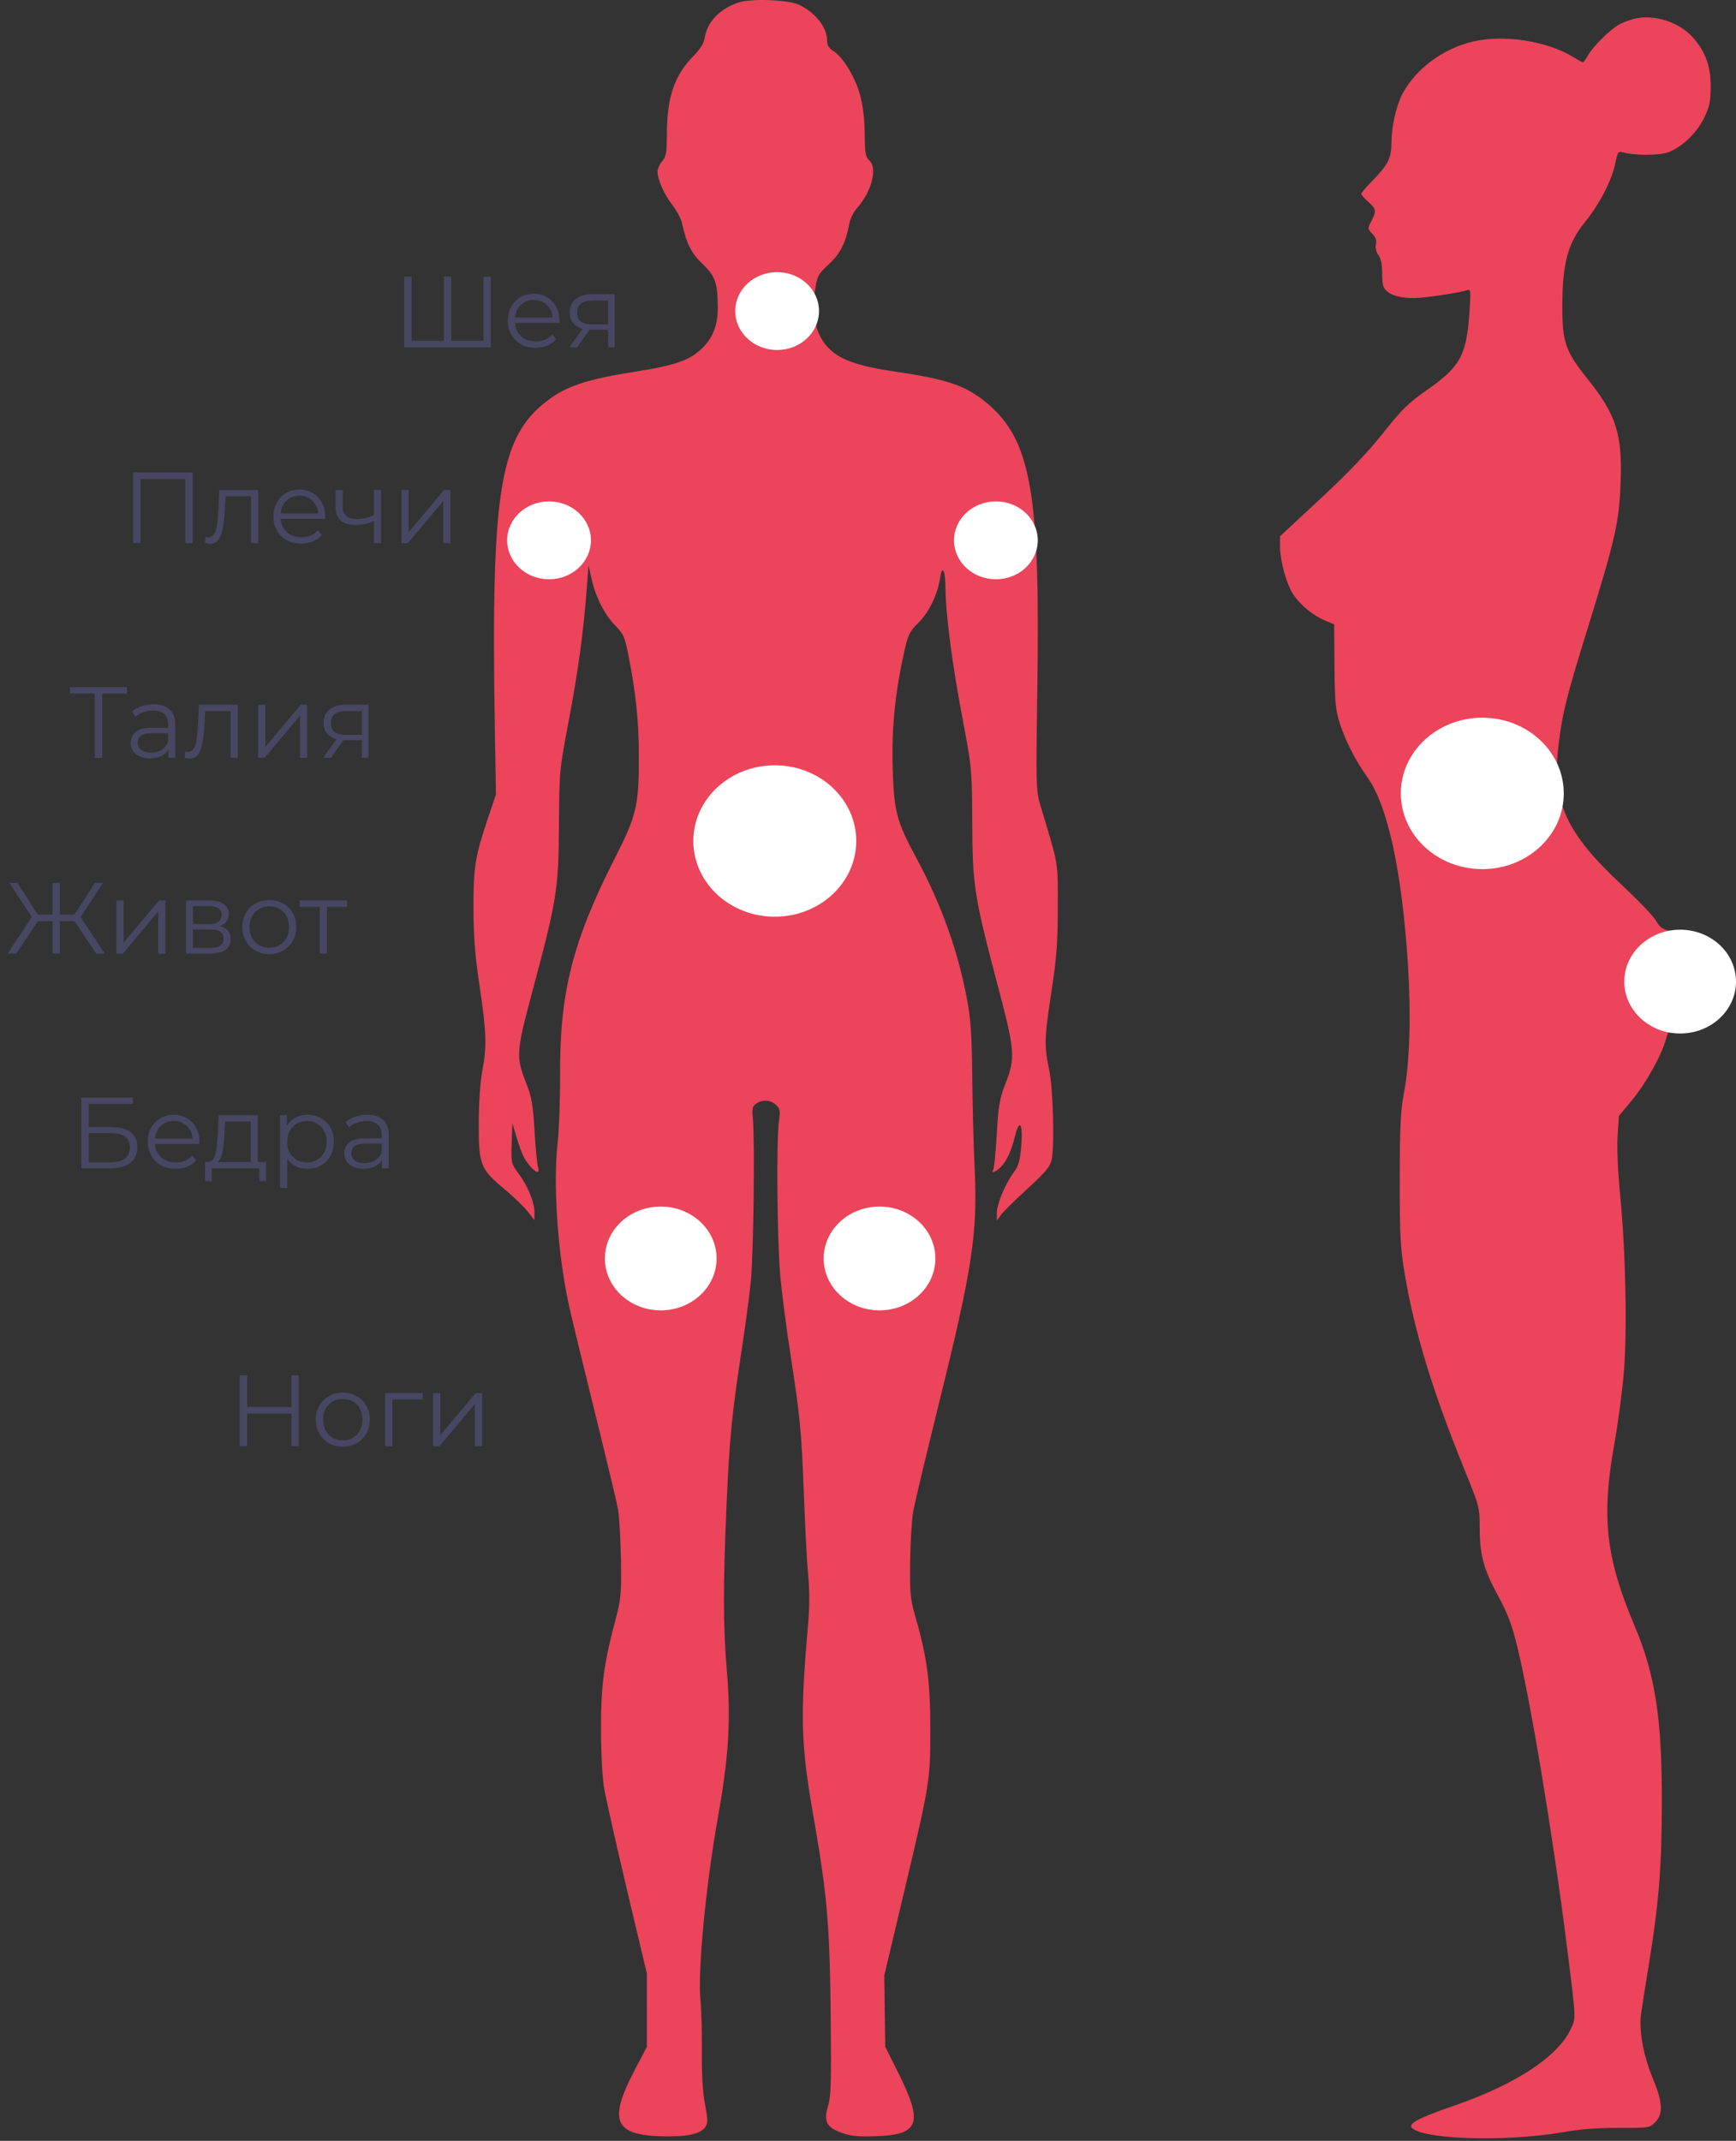
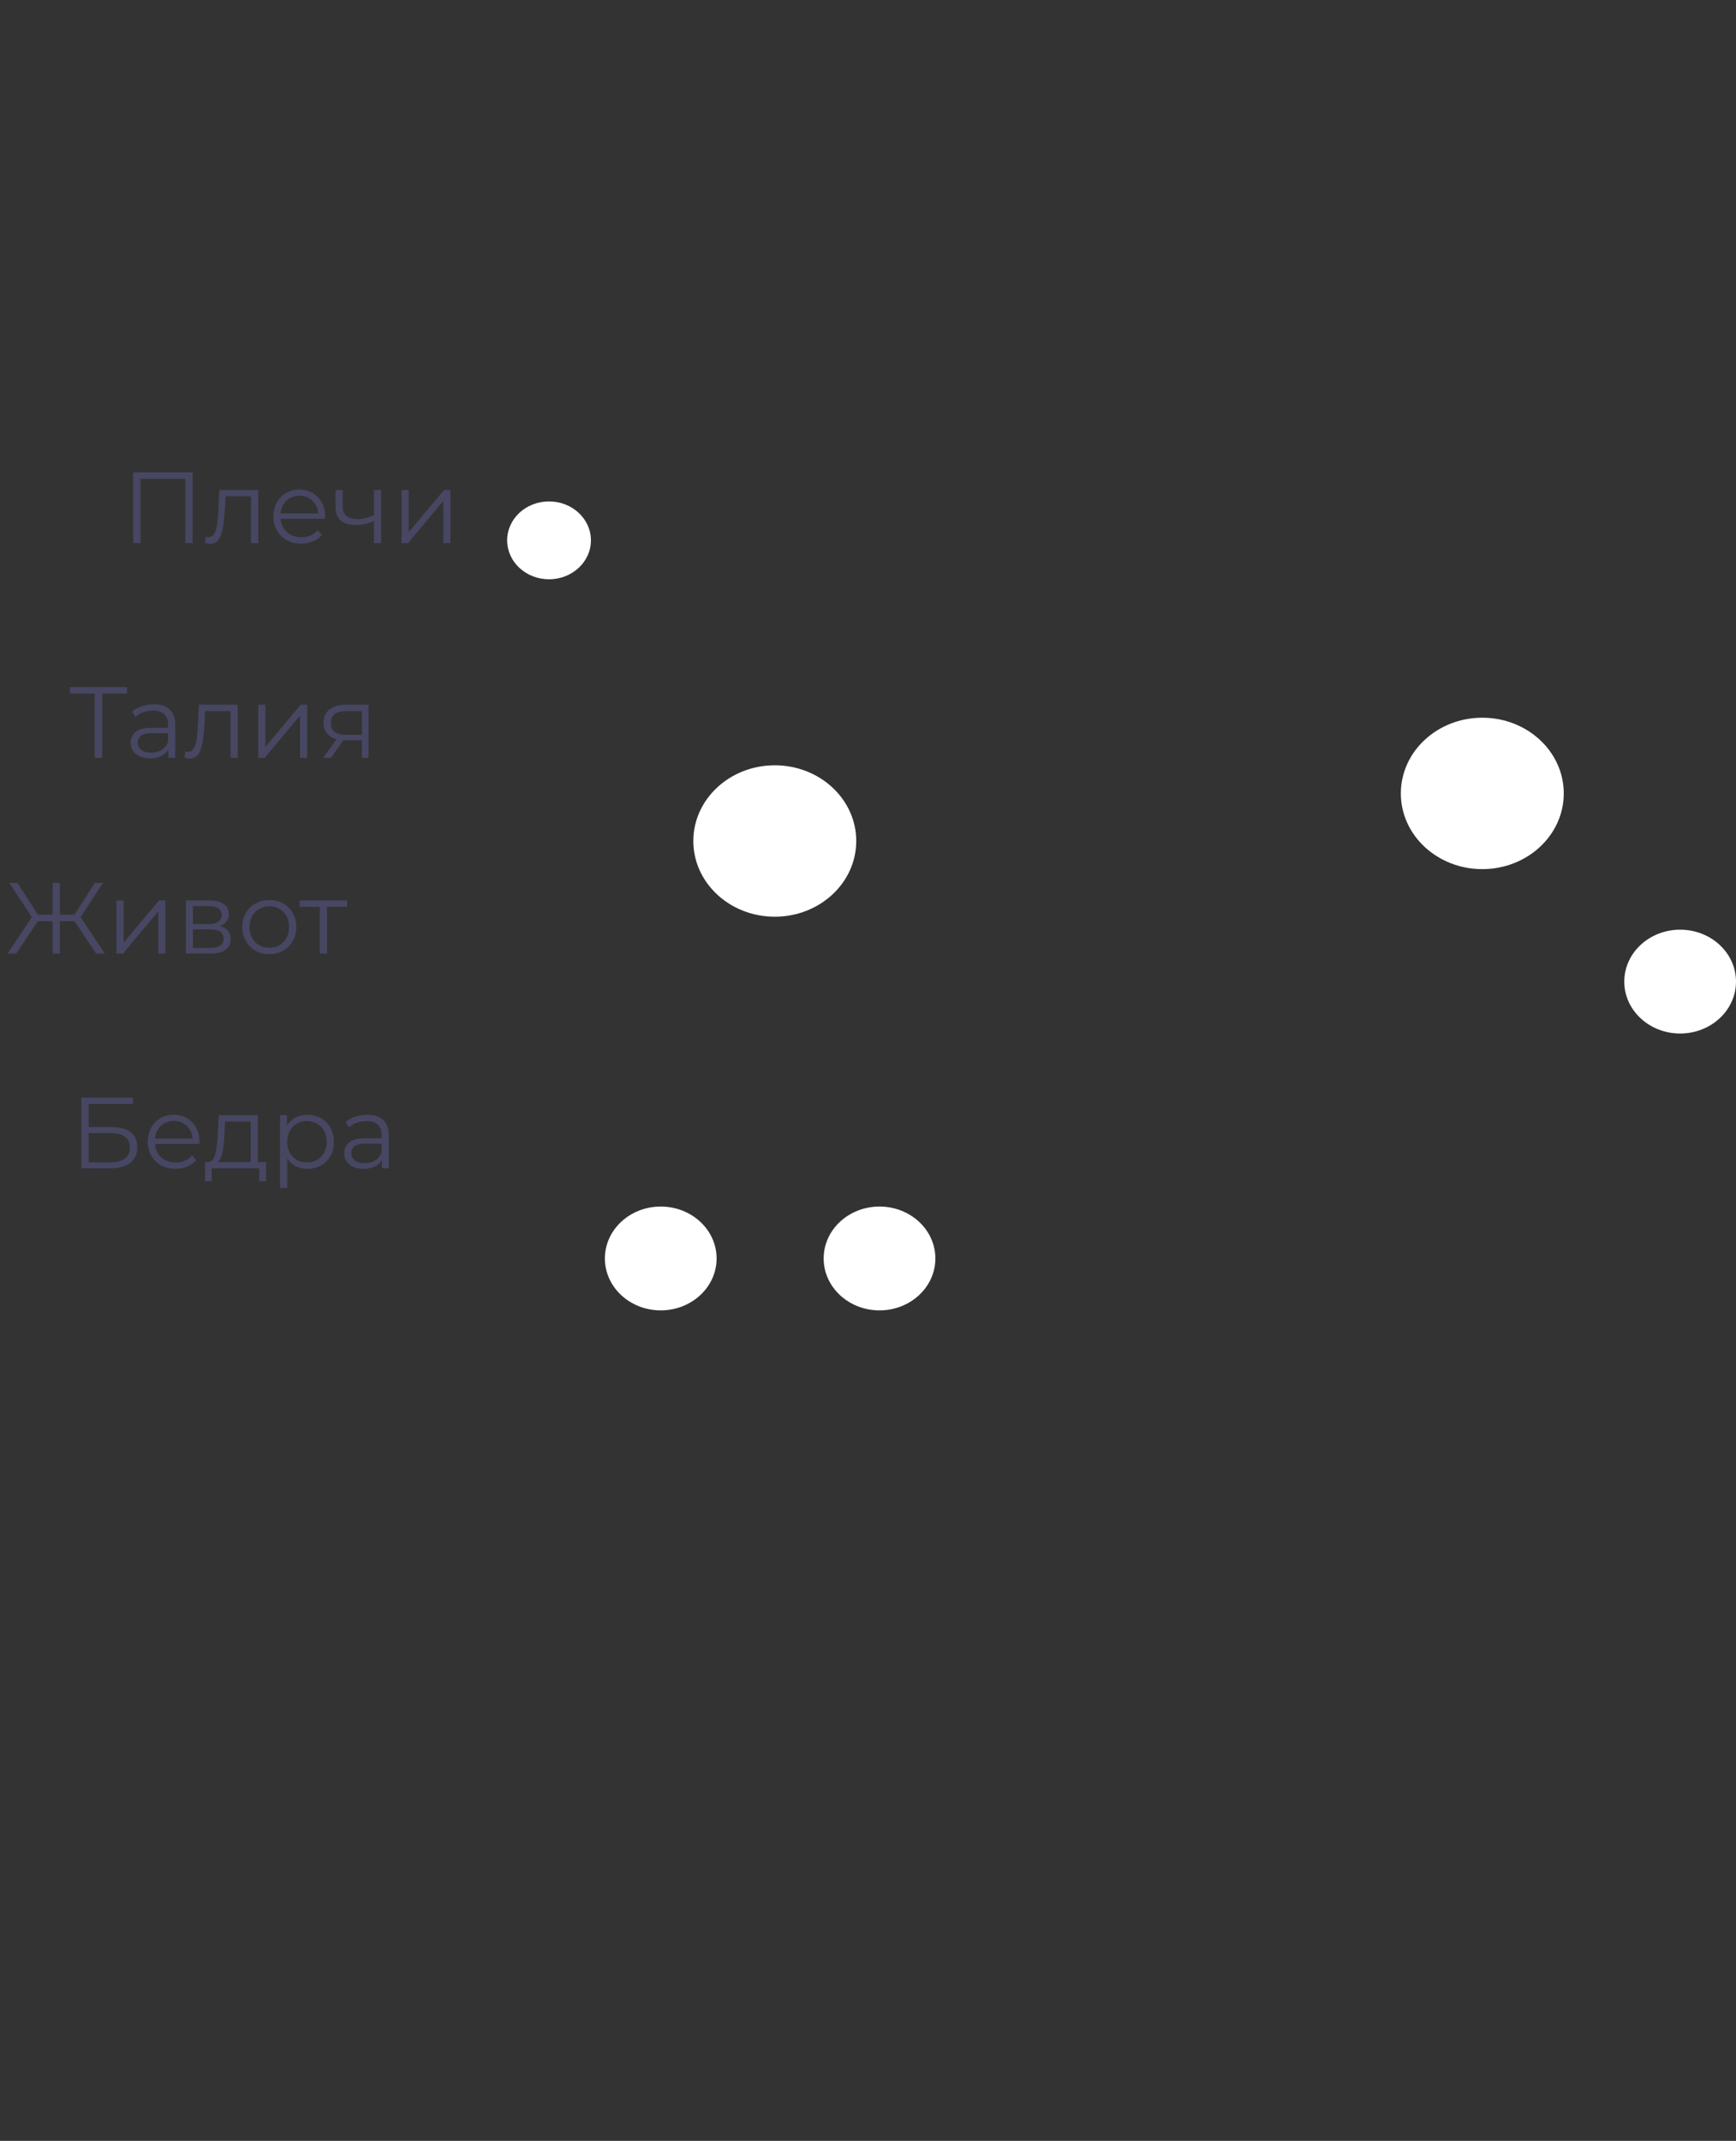
<svg xmlns="http://www.w3.org/2000/svg" width="275" height="339" viewBox="0 0 275 339" fill="none">
  <rect x="0" y="0" width="275" height="339" fill="#333333" stroke="none" />
-   <path d="M77.757 43.8V55H64.029V43.8H65.197V53.976H70.317V43.8H71.485V53.976H76.589V43.8H77.757ZM88.617 51.144H81.577C81.641 52.019 81.977 52.728 82.585 53.272C83.193 53.805 83.961 54.072 84.889 54.072C85.411 54.072 85.891 53.981 86.329 53.8C86.766 53.608 87.145 53.331 87.465 52.968L88.105 53.704C87.731 54.152 87.262 54.493 86.697 54.728C86.142 54.963 85.529 55.08 84.857 55.08C83.993 55.08 83.225 54.899 82.553 54.536C81.891 54.163 81.374 53.651 81.001 53C80.627 52.349 80.441 51.613 80.441 50.792C80.441 49.971 80.617 49.235 80.969 48.584C81.331 47.933 81.822 47.427 82.441 47.064C83.07 46.701 83.774 46.52 84.553 46.52C85.331 46.52 86.03 46.701 86.649 47.064C87.267 47.427 87.753 47.933 88.105 48.584C88.457 49.224 88.633 49.96 88.633 50.792L88.617 51.144ZM84.553 47.496C83.742 47.496 83.059 47.757 82.505 48.28C81.961 48.792 81.651 49.464 81.577 50.296H87.545C87.47 49.464 87.155 48.792 86.601 48.28C86.057 47.757 85.374 47.496 84.553 47.496ZM97.377 46.584V55H96.337V52.216H93.697H93.377L91.425 55H90.193L92.289 52.056C91.638 51.875 91.137 51.565 90.785 51.128C90.433 50.691 90.257 50.136 90.257 49.464C90.257 48.525 90.577 47.811 91.217 47.32C91.857 46.829 92.731 46.584 93.841 46.584H97.377ZM91.409 49.496C91.409 50.744 92.204 51.368 93.793 51.368H96.337V47.592H93.873C92.23 47.592 91.409 48.227 91.409 49.496Z" fill="#474763" />
  <path d="M30.515 74.8V86H29.347V75.824H22.259V86H21.091V74.8H30.515ZM40.902 77.584V86H39.766V78.592H35.734L35.622 80.672C35.537 82.421 35.334 83.765 35.014 84.704C34.694 85.643 34.124 86.112 33.302 86.112C33.078 86.112 32.806 86.069 32.486 85.984L32.566 85.008C32.758 85.051 32.892 85.072 32.966 85.072C33.404 85.072 33.734 84.869 33.958 84.464C34.182 84.059 34.332 83.557 34.406 82.96C34.481 82.363 34.545 81.573 34.598 80.592L34.742 77.584H40.902ZM51.492 82.144H44.452C44.516 83.019 44.852 83.728 45.46 84.272C46.068 84.805 46.836 85.072 47.764 85.072C48.286 85.072 48.766 84.981 49.204 84.8C49.641 84.608 50.02 84.331 50.34 83.968L50.98 84.704C50.606 85.152 50.137 85.493 49.572 85.728C49.017 85.963 48.404 86.08 47.732 86.08C46.868 86.08 46.1 85.899 45.428 85.536C44.766 85.163 44.249 84.651 43.876 84C43.502 83.349 43.316 82.613 43.316 81.792C43.316 80.971 43.492 80.235 43.844 79.584C44.206 78.933 44.697 78.427 45.316 78.064C45.945 77.701 46.649 77.52 47.428 77.52C48.206 77.52 48.905 77.701 49.524 78.064C50.142 78.427 50.628 78.933 50.98 79.584C51.332 80.224 51.508 80.96 51.508 81.792L51.492 82.144ZM47.428 78.496C46.617 78.496 45.934 78.757 45.38 79.28C44.836 79.792 44.526 80.464 44.452 81.296H50.42C50.345 80.464 50.03 79.792 49.476 79.28C48.932 78.757 48.249 78.496 47.428 78.496ZM60.374 77.584V86H59.238V82.496C58.268 82.923 57.313 83.136 56.374 83.136C55.361 83.136 54.572 82.907 54.006 82.448C53.441 81.979 53.158 81.28 53.158 80.352V77.584H54.294V80.288C54.294 80.917 54.497 81.397 54.902 81.728C55.308 82.048 55.868 82.208 56.582 82.208C57.372 82.208 58.257 82 59.238 81.584V77.584H60.374ZM63.6 77.584H64.736V84.272L70.352 77.584H71.36V86H70.224V79.312L64.624 86H63.6V77.584Z" fill="#474763" />
  <path d="M20.122 109.824H16.186V120H15.018V109.824H11.082V108.8H20.122V109.824ZM24.356 111.52C25.454 111.52 26.297 111.797 26.884 112.352C27.47 112.896 27.764 113.707 27.764 114.784V120H26.676V118.688C26.42 119.125 26.041 119.467 25.54 119.712C25.049 119.957 24.462 120.08 23.78 120.08C22.841 120.08 22.094 119.856 21.54 119.408C20.985 118.96 20.708 118.368 20.708 117.632C20.708 116.917 20.964 116.341 21.476 115.904C21.998 115.467 22.825 115.248 23.956 115.248H26.628V114.736C26.628 114.011 26.425 113.461 26.02 113.088C25.614 112.704 25.022 112.512 24.244 112.512C23.71 112.512 23.198 112.603 22.708 112.784C22.217 112.955 21.796 113.195 21.444 113.504L20.932 112.656C21.358 112.293 21.87 112.016 22.468 111.824C23.065 111.621 23.694 111.52 24.356 111.52ZM23.956 119.184C24.596 119.184 25.145 119.04 25.604 118.752C26.062 118.453 26.404 118.027 26.628 117.472V116.096H23.988C22.548 116.096 21.828 116.597 21.828 117.6C21.828 118.091 22.014 118.48 22.388 118.768C22.761 119.045 23.284 119.184 23.956 119.184ZM37.668 111.584V120H36.532V112.592H32.5L32.388 114.672C32.303 116.421 32.1 117.765 31.78 118.704C31.46 119.643 30.889 120.112 30.068 120.112C29.844 120.112 29.572 120.069 29.252 119.984L29.332 119.008C29.524 119.051 29.657 119.072 29.732 119.072C30.169 119.072 30.5 118.869 30.724 118.464C30.948 118.059 31.097 117.557 31.172 116.96C31.247 116.363 31.311 115.573 31.364 114.592L31.508 111.584H37.668ZM40.897 111.584H42.033V118.272L47.649 111.584H48.657V120H47.521V113.312L41.921 120H40.897V111.584ZM58.377 111.584V120H57.337V117.216H54.697H54.377L52.425 120H51.193L53.289 117.056C52.638 116.875 52.137 116.565 51.785 116.128C51.433 115.691 51.257 115.136 51.257 114.464C51.257 113.525 51.577 112.811 52.217 112.32C52.857 111.829 53.731 111.584 54.841 111.584H58.377ZM52.409 114.496C52.409 115.744 53.203 116.368 54.793 116.368H57.337V112.592H54.873C53.23 112.592 52.409 113.227 52.409 114.496Z" fill="#474763" />
  <path d="M11.805 145.864H9.485V151H8.332V145.864H5.997L2.572 151H1.196L5.037 145.224L1.484 139.8H2.764L5.981 144.824H8.332V139.8H9.485V144.824H11.805L15.037 139.8H16.317L12.764 145.224L16.605 151H15.229L11.805 145.864ZM18.444 142.584H19.58V149.272L25.196 142.584H26.204V151H25.068V144.312L19.468 151H18.444V142.584ZM34.82 146.648C35.961 146.915 36.532 147.603 36.532 148.712C36.532 149.448 36.26 150.013 35.716 150.408C35.172 150.803 34.361 151 33.284 151H29.46V142.584H33.172C34.132 142.584 34.884 142.771 35.428 143.144C35.972 143.517 36.244 144.051 36.244 144.744C36.244 145.203 36.116 145.597 35.86 145.928C35.614 146.248 35.268 146.488 34.82 146.648ZM30.564 146.328H33.092C33.742 146.328 34.238 146.205 34.58 145.96C34.932 145.715 35.108 145.357 35.108 144.888C35.108 144.419 34.932 144.067 34.58 143.832C34.238 143.597 33.742 143.48 33.092 143.48H30.564V146.328ZM33.236 150.104C33.961 150.104 34.505 149.987 34.868 149.752C35.23 149.517 35.412 149.149 35.412 148.648C35.412 148.147 35.246 147.779 34.916 147.544C34.585 147.299 34.062 147.176 33.348 147.176H30.564V150.104H33.236ZM42.666 151.08C41.855 151.08 41.125 150.899 40.474 150.536C39.824 150.163 39.312 149.651 38.938 149C38.565 148.349 38.378 147.613 38.378 146.792C38.378 145.971 38.565 145.235 38.938 144.584C39.312 143.933 39.824 143.427 40.474 143.064C41.125 142.701 41.855 142.52 42.666 142.52C43.477 142.52 44.208 142.701 44.858 143.064C45.509 143.427 46.016 143.933 46.378 144.584C46.752 145.235 46.938 145.971 46.938 146.792C46.938 147.613 46.752 148.349 46.378 149C46.016 149.651 45.509 150.163 44.858 150.536C44.208 150.899 43.477 151.08 42.666 151.08ZM42.666 150.072C43.264 150.072 43.797 149.939 44.266 149.672C44.746 149.395 45.12 149.005 45.386 148.504C45.653 148.003 45.786 147.432 45.786 146.792C45.786 146.152 45.653 145.581 45.386 145.08C45.12 144.579 44.746 144.195 44.266 143.928C43.797 143.651 43.264 143.512 42.666 143.512C42.069 143.512 41.53 143.651 41.05 143.928C40.581 144.195 40.208 144.579 39.93 145.08C39.663 145.581 39.53 146.152 39.53 146.792C39.53 147.432 39.663 148.003 39.93 148.504C40.208 149.005 40.581 149.395 41.05 149.672C41.53 149.939 42.069 150.072 42.666 150.072ZM54.974 143.592H51.789V151H50.654V143.592H47.469V142.584H54.974V143.592Z" fill="#474763" />
  <path d="M12.872 173.8H21.064V174.808H14.04V178.472H17.704C19.027 178.472 20.03 178.744 20.712 179.288C21.406 179.832 21.752 180.621 21.752 181.656C21.752 182.733 21.379 183.56 20.632 184.136C19.896 184.712 18.835 185 17.448 185H12.872V173.8ZM17.432 184.056C18.467 184.056 19.246 183.859 19.768 183.464C20.302 183.069 20.568 182.483 20.568 181.704C20.568 180.936 20.307 180.365 19.784 179.992C19.272 179.608 18.488 179.416 17.432 179.416H14.04V184.056H17.432ZM31.585 181.144H24.545C24.609 182.019 24.945 182.728 25.553 183.272C26.161 183.805 26.929 184.072 27.857 184.072C28.38 184.072 28.86 183.981 29.297 183.8C29.735 183.608 30.113 183.331 30.433 182.968L31.073 183.704C30.7 184.152 30.231 184.493 29.665 184.728C29.111 184.963 28.497 185.08 27.825 185.08C26.961 185.08 26.193 184.899 25.521 184.536C24.86 184.163 24.343 183.651 23.969 183C23.596 182.349 23.409 181.613 23.409 180.792C23.409 179.971 23.585 179.235 23.937 178.584C24.3 177.933 24.791 177.427 25.409 177.064C26.039 176.701 26.743 176.52 27.521 176.52C28.3 176.52 28.999 176.701 29.617 177.064C30.236 177.427 30.721 177.933 31.073 178.584C31.425 179.224 31.601 179.96 31.601 180.792L31.585 181.144ZM27.521 177.496C26.711 177.496 26.028 177.757 25.473 178.28C24.929 178.792 24.62 179.464 24.545 180.296H30.513C30.439 179.464 30.124 178.792 29.569 178.28C29.025 177.757 28.343 177.496 27.521 177.496ZM42.152 184.008V187.032H41.08V185H33.544V187.032H32.472V184.008H32.952C33.517 183.976 33.901 183.56 34.104 182.76C34.307 181.96 34.446 180.84 34.52 179.4L34.632 176.584H40.84V184.008H42.152ZM35.56 179.464C35.507 180.659 35.406 181.645 35.256 182.424C35.107 183.192 34.84 183.72 34.456 184.008H39.704V177.592H35.656L35.56 179.464ZM48.702 176.52C49.491 176.52 50.206 176.701 50.846 177.064C51.486 177.416 51.987 177.917 52.35 178.568C52.713 179.219 52.894 179.96 52.894 180.792C52.894 181.635 52.713 182.381 52.35 183.032C51.987 183.683 51.486 184.189 50.846 184.552C50.217 184.904 49.502 185.08 48.702 185.08C48.019 185.08 47.401 184.941 46.846 184.664C46.302 184.376 45.854 183.96 45.502 183.416V188.104H44.366V176.584H45.454V178.248C45.795 177.693 46.243 177.267 46.798 176.968C47.363 176.669 47.998 176.52 48.702 176.52ZM48.622 184.072C49.209 184.072 49.742 183.939 50.222 183.672C50.702 183.395 51.075 183.005 51.342 182.504C51.619 182.003 51.758 181.432 51.758 180.792C51.758 180.152 51.619 179.587 51.342 179.096C51.075 178.595 50.702 178.205 50.222 177.928C49.742 177.651 49.209 177.512 48.622 177.512C48.025 177.512 47.486 177.651 47.006 177.928C46.537 178.205 46.163 178.595 45.886 179.096C45.619 179.587 45.486 180.152 45.486 180.792C45.486 181.432 45.619 182.003 45.886 182.504C46.163 183.005 46.537 183.395 47.006 183.672C47.486 183.939 48.025 184.072 48.622 184.072ZM58.184 176.52C59.282 176.52 60.125 176.797 60.712 177.352C61.298 177.896 61.592 178.707 61.592 179.784V185H60.504V183.688C60.248 184.125 59.869 184.467 59.368 184.712C58.877 184.957 58.291 185.08 57.608 185.08C56.669 185.08 55.922 184.856 55.368 184.408C54.813 183.96 54.536 183.368 54.536 182.632C54.536 181.917 54.792 181.341 55.304 180.904C55.827 180.467 56.653 180.248 57.784 180.248H60.456V179.736C60.456 179.011 60.253 178.461 59.848 178.088C59.443 177.704 58.85 177.512 58.072 177.512C57.538 177.512 57.026 177.603 56.536 177.784C56.045 177.955 55.624 178.195 55.272 178.504L54.76 177.656C55.187 177.293 55.699 177.016 56.296 176.824C56.893 176.621 57.523 176.52 58.184 176.52ZM57.784 184.184C58.424 184.184 58.973 184.04 59.432 183.752C59.891 183.453 60.232 183.027 60.456 182.472V181.096H57.816C56.376 181.096 55.656 181.597 55.656 182.6C55.656 183.091 55.843 183.48 56.216 183.768C56.589 184.045 57.112 184.184 57.784 184.184Z" fill="#474763" />
-   <path d="M47.326 217.8V229H46.158V223.832H39.15V229H37.966V217.8H39.15V222.792H46.158V217.8H47.326ZM54.307 229.08C53.496 229.08 52.765 228.899 52.115 228.536C51.464 228.163 50.952 227.651 50.579 227C50.205 226.349 50.019 225.613 50.019 224.792C50.019 223.971 50.205 223.235 50.579 222.584C50.952 221.933 51.464 221.427 52.115 221.064C52.765 220.701 53.496 220.52 54.307 220.52C55.117 220.52 55.848 220.701 56.499 221.064C57.149 221.427 57.656 221.933 58.019 222.584C58.392 223.235 58.579 223.971 58.579 224.792C58.579 225.613 58.392 226.349 58.019 227C57.656 227.651 57.149 228.163 56.499 228.536C55.848 228.899 55.117 229.08 54.307 229.08ZM54.307 228.072C54.904 228.072 55.437 227.939 55.907 227.672C56.387 227.395 56.76 227.005 57.027 226.504C57.293 226.003 57.427 225.432 57.427 224.792C57.427 224.152 57.293 223.581 57.027 223.08C56.76 222.579 56.387 222.195 55.907 221.928C55.437 221.651 54.904 221.512 54.307 221.512C53.709 221.512 53.171 221.651 52.691 221.928C52.221 222.195 51.848 222.579 51.571 223.08C51.304 223.581 51.171 224.152 51.171 224.792C51.171 225.432 51.304 226.003 51.571 226.504C51.848 227.005 52.221 227.395 52.691 227.672C53.171 227.939 53.709 228.072 54.307 228.072ZM66.959 221.592H62.143V229H61.007V220.584H66.959V221.592ZM68.6 220.584H69.736V227.272L75.352 220.584H76.36V229H75.224V222.312L69.624 229H68.6V220.584Z" fill="#474763" />
-   <path fill-rule="evenodd" clip-rule="evenodd" d="M116.948 0.405C113.983 1.431 112.055 3.45 111.634 5.968C111.481 6.884 110.921 7.794 109.844 8.879C106.832 11.91 105.649 15.399 105.638 21.289C105.633 24.136 105.517 24.795 104.896 25.531C104.491 26.01 104.16 26.747 104.16 27.169C104.16 28.435 105.189 30.754 106.511 32.467C107.195 33.354 107.871 34.605 108.012 35.247C108.746 38.59 109.5 40.095 111.291 41.789C113.261 43.652 113.659 44.76 113.704 48.506C113.736 51.179 113.078 53.149 111.623 54.731C109.558 56.976 107.361 57.791 100.438 58.883C93.478 59.979 90.128 61.024 87.386 62.951C79.133 68.752 77.742 76.912 78.391 115.703L78.561 125.807L77.37 129.334C75.259 135.595 74.986 137.263 75.001 143.788C75.011 148.329 75.247 151.332 75.974 156.177C77.067 163.46 77.139 165.779 76.388 169.647C76.075 171.26 75.851 174.632 75.844 177.845C75.828 184.467 76.072 185.093 79.913 188.295C81.356 189.498 83.014 191.096 83.598 191.846L84.66 193.211V191.965C84.66 190.359 83.615 187.815 82.129 185.803C80.988 184.26 80.957 184.121 81.059 181.04L81.165 177.867L81.626 179.408C82.541 182.477 82.925 183.366 83.804 184.46C84.846 185.758 85.605 185.941 85.225 184.803C85.083 184.379 84.836 181.797 84.675 179.066C84.431 174.92 84.215 173.676 83.364 171.531C81.713 167.366 81.762 166.591 84.275 157.208C88.223 142.464 88.484 140.845 88.543 130.773C88.593 122.156 88.614 121.932 90.115 114.028C91.594 106.235 92.447 99.931 92.968 92.926L93.223 89.501L93.705 91.656C94.354 94.559 95.779 97.356 97.494 99.087C98.751 100.357 98.979 100.869 99.529 103.654C100.75 109.836 101.202 114.253 101.203 119.984C101.204 127.556 100.81 129.205 97.405 135.885C90.728 148.983 88.652 157.167 88.723 170.108C88.744 173.999 88.564 178.955 88.322 181.121C87.605 187.547 88.333 198.247 90.035 206.295C90.354 207.802 92.16 215.277 94.05 222.906C95.939 230.536 97.659 237.703 97.873 238.833C98.087 239.963 98.306 243.585 98.36 246.882C98.45 252.425 98.382 253.159 97.457 256.643C95.665 263.386 95.213 266.784 95.203 273.597C95.198 277.082 95.4 281.243 95.652 282.844C95.905 284.446 97.54 291.767 99.286 299.113L102.461 312.471L102.464 318.294L102.466 324.116L100.573 327.725C96.39 335.7 97.249 337.991 104.528 338.269C108.55 338.423 110.915 337.956 111.689 336.856C112.159 336.188 112.157 335.736 111.674 333.188C111.316 331.302 111.142 328.357 111.176 324.801C111.205 321.787 111.111 318.242 110.969 316.924C110.48 312.415 111.799 298.505 113.746 287.648C115.419 278.311 115.791 272.37 115.167 264.917C114.536 257.394 114.523 251.286 115.107 237.977C115.556 227.73 115.95 223.769 117.572 213.204C118.068 209.969 118.677 205.396 118.925 203.041C119.367 198.845 119.597 180.678 119.255 177.062C119.11 175.537 119.199 175.149 119.785 174.75C120.782 174.071 122.065 174.156 122.927 174.959C123.572 175.559 123.63 175.895 123.386 177.613C122.96 180.623 123.111 196.794 123.616 202.185C123.863 204.822 124.551 210.14 125.145 214.001C126.786 224.671 126.956 226.431 127.346 236.778C127.544 242.052 127.857 247.847 128.041 249.655C128.239 251.598 128.243 254.468 128.05 256.676C126.734 271.73 126.838 276.026 128.789 287.208C131.048 300.154 131.425 304.449 131.59 319.15C131.707 329.547 131.637 331.956 131.176 333.461C130.421 335.927 130.919 336.883 133.409 337.752C134.866 338.259 135.983 338.366 138.776 338.266C145.69 338.017 146.298 336.207 142.208 328.048L140.23 324.102L140.153 318.458L140.077 312.814L143.248 299.456C147.328 282.266 147.373 281.987 147.371 273.597C147.369 266.188 146.825 262.225 144.902 255.615C144.217 253.261 144.115 252.09 144.179 247.296C144.22 244.227 144.429 240.691 144.644 239.438C144.859 238.184 146.68 230.523 148.69 222.412C154.089 200.627 154.896 195.285 154.381 184.717C154.225 181.515 154.06 175.119 154.013 170.503C153.944 163.692 153.78 161.338 153.141 158.002C151.662 150.284 149.071 143.117 145.092 135.739C142.038 130.077 141.607 128.426 141.409 121.651C141.227 115.43 141.772 109.86 143.193 103.404C143.837 100.477 144.047 100.038 145.5 98.592C147.189 96.912 148.544 94.103 148.929 91.483C149.25 89.303 149.769 90.35 149.776 93.193C149.785 97.097 150.84 105.175 152.445 113.639C153.951 121.582 153.974 121.818 154.013 130.259C154.06 140.299 154.301 141.834 158.094 156.223C160.824 166.58 160.885 167.463 159.18 171.833C158.356 173.945 158.145 175.22 157.898 179.586C157.735 182.46 157.488 184.983 157.349 185.192C156.898 185.871 157.725 185.596 158.53 184.798C159.464 183.873 160.195 182.28 160.809 179.837C161.509 177.047 162.066 177.954 161.78 181.42C161.585 183.784 161.353 184.609 160.598 185.623C159.246 187.439 157.891 190.687 157.903 192.081L157.914 193.28L158.517 192.424C158.849 191.953 160.731 190.092 162.7 188.29C165.578 185.654 166.339 184.748 166.584 183.666C167.081 181.473 166.826 172.33 166.184 169.305C165.399 165.611 165.441 164.304 166.582 156.862C167.382 151.645 167.563 149.204 167.563 143.617C167.565 136.21 167.758 137.35 164.857 127.69C164.105 125.187 164.092 124.696 164.329 108.51C164.777 77.972 163.289 69.641 156.346 63.83C153.058 61.078 150.064 60.049 141.866 58.854C136.165 58.024 133.232 57.025 131.446 55.307C129.284 53.228 128.493 50.071 129.107 45.969C129.447 43.69 129.585 43.431 131.295 41.839C133.129 40.132 133.978 38.447 134.548 35.386C134.688 34.632 135.219 33.553 135.727 32.988C138.087 30.363 139.057 26.601 137.69 25.381C137.109 24.862 136.999 24.214 136.975 21.172C136.957 18.737 136.708 16.715 136.203 14.91C135.409 12.073 133.476 8.955 131.924 8.009C131.293 7.623 131.018 7.142 131.018 6.423C131.018 4.346 129.2 2.017 126.603 0.766C124.897 -0.055 118.923 -0.279 116.948 0.405ZM258.868 2.977C258.261 3.126 257.262 3.49 256.649 3.788C255.286 4.449 252.358 7.314 251.54 8.788C251.209 9.382 250.857 9.869 250.757 9.869C250.656 9.869 249.957 9.49 249.203 9.027C245.045 6.476 238.187 5.424 233.298 6.587C228.605 7.704 224.378 10.815 222.222 14.739C221.223 16.556 220.433 19.961 220.426 22.473C220.42 25.024 219.943 26.001 217.46 28.553C216.458 29.584 215.638 30.55 215.638 30.701C215.638 30.853 216.135 31.419 216.742 31.961C218.019 33.1 218.065 33.392 217.227 35.029C216.63 36.194 216.636 36.264 217.381 37.01C217.92 37.548 218.096 38.062 217.962 38.702C217.846 39.253 218.005 39.935 218.359 40.405C218.748 40.921 218.949 41.92 218.949 43.326C218.949 45.046 219.098 45.592 219.711 46.123C220.547 46.849 221.984 47.202 224.098 47.202C225.573 47.202 231.308 46.338 232.383 45.954C232.989 45.737 233.015 45.979 232.763 49.59C232.295 56.312 231.299 58.098 225.928 61.839C223.116 63.798 222.056 64.844 219.066 68.609C216.635 71.669 213.535 74.915 209.145 78.993L202.761 84.925L202.767 86.528C202.774 88.773 203.733 92.314 204.786 93.988C205.877 95.72 207.929 97.437 209.879 98.251L211.343 98.861L211.397 105.483C211.444 111.245 211.557 112.433 212.266 114.617C213.175 117.415 214.71 120.408 216.585 123.037C219.823 127.577 222.055 137.81 223.016 152.522C223.543 160.593 223.323 168.19 222.425 172.901C221.86 175.871 221.74 178.287 221.734 186.772C221.729 195.716 221.834 197.669 222.542 201.842C224.077 210.899 226.932 220.257 231.865 232.407C234.373 238.584 234.402 238.693 234.402 242.011C234.402 246.238 235.039 248.547 237.386 252.833C238.783 255.384 239.501 257.279 240.303 260.539C242.445 269.243 245.965 290.416 248.167 307.847C249.696 319.94 249.675 319.511 248.821 321.308C246.752 325.663 240.147 330.017 230.548 333.355C223.442 335.826 222.332 336.593 224.59 337.472C228.255 338.897 239.809 338.984 247.463 337.644C250.31 337.145 252.96 336.939 256.403 336.947C261.228 336.958 261.31 336.945 262.198 336.053C263.496 334.749 263.389 332.842 261.807 329.073C260.357 325.617 259.606 321.541 259.95 318.979C260.076 318.037 260.584 314.8 261.078 311.786C262.789 301.346 263.236 295.936 263.253 285.413C263.276 272.104 262.208 265.186 258.941 257.467C254.369 246.665 253.65 240.262 255.714 228.729C256.304 225.432 256.989 220.285 257.237 217.29C257.783 210.701 257.514 197.992 256.643 189.17C256.28 185.502 256.118 181.729 256.244 179.855L256.454 176.706L258.51 174.229C260.716 171.57 263.144 167.228 263.89 164.605C264.266 163.281 264.553 162.922 265.47 162.624C268.943 161.497 271.324 158.413 271.291 155.087C271.255 151.559 268.57 148.389 264.869 147.506C263.332 147.139 262.923 146.865 262.347 145.814C261.969 145.123 259.531 142.574 256.93 140.149C248.024 131.845 245.811 126.954 246.889 117.957C247.491 112.926 248.136 110.352 251.573 99.263C255.882 85.358 256.478 82.721 256.721 76.486C257.021 68.772 256.045 65.696 251.497 60.017C247.952 55.591 247.478 54.215 247.489 48.401C247.502 41.757 248.37 38.501 250.983 35.29C253.336 32.399 255.322 28.589 255.866 25.926C256.239 24.096 256.364 23.899 257.024 24.103C258.804 24.651 262.921 24.647 264.319 24.095C266.524 23.225 268.771 21.062 269.936 18.688C270.827 16.872 270.987 16.106 270.99 13.637C270.994 10.434 270.113 8.069 268.086 5.838C265.915 3.448 261.961 2.221 258.868 2.977Z" fill="#EC445A" />
  <ellipse cx="266.151" cy="155.433" rx="8.848" ry="8.22" fill="white" />
  <ellipse cx="104.668" cy="199.273" rx="8.848" ry="8.22" fill="white" />
  <ellipse cx="139.325" cy="199.273" rx="8.848" ry="8.22" fill="white" />
  <ellipse cx="122.734" cy="133.17" rx="12.904" ry="11.988" fill="white" />
  <ellipse cx="234.812" cy="125.635" rx="12.904" ry="11.988" fill="white" />
-   <ellipse cx="123.102" cy="49.257" rx="6.636" ry="6.165" fill="white" />
  <ellipse cx="86.973" cy="85.562" rx="6.636" ry="6.165" fill="white" />
-   <ellipse cx="157.759" cy="85.562" rx="6.636" ry="6.165" fill="white" />
</svg>